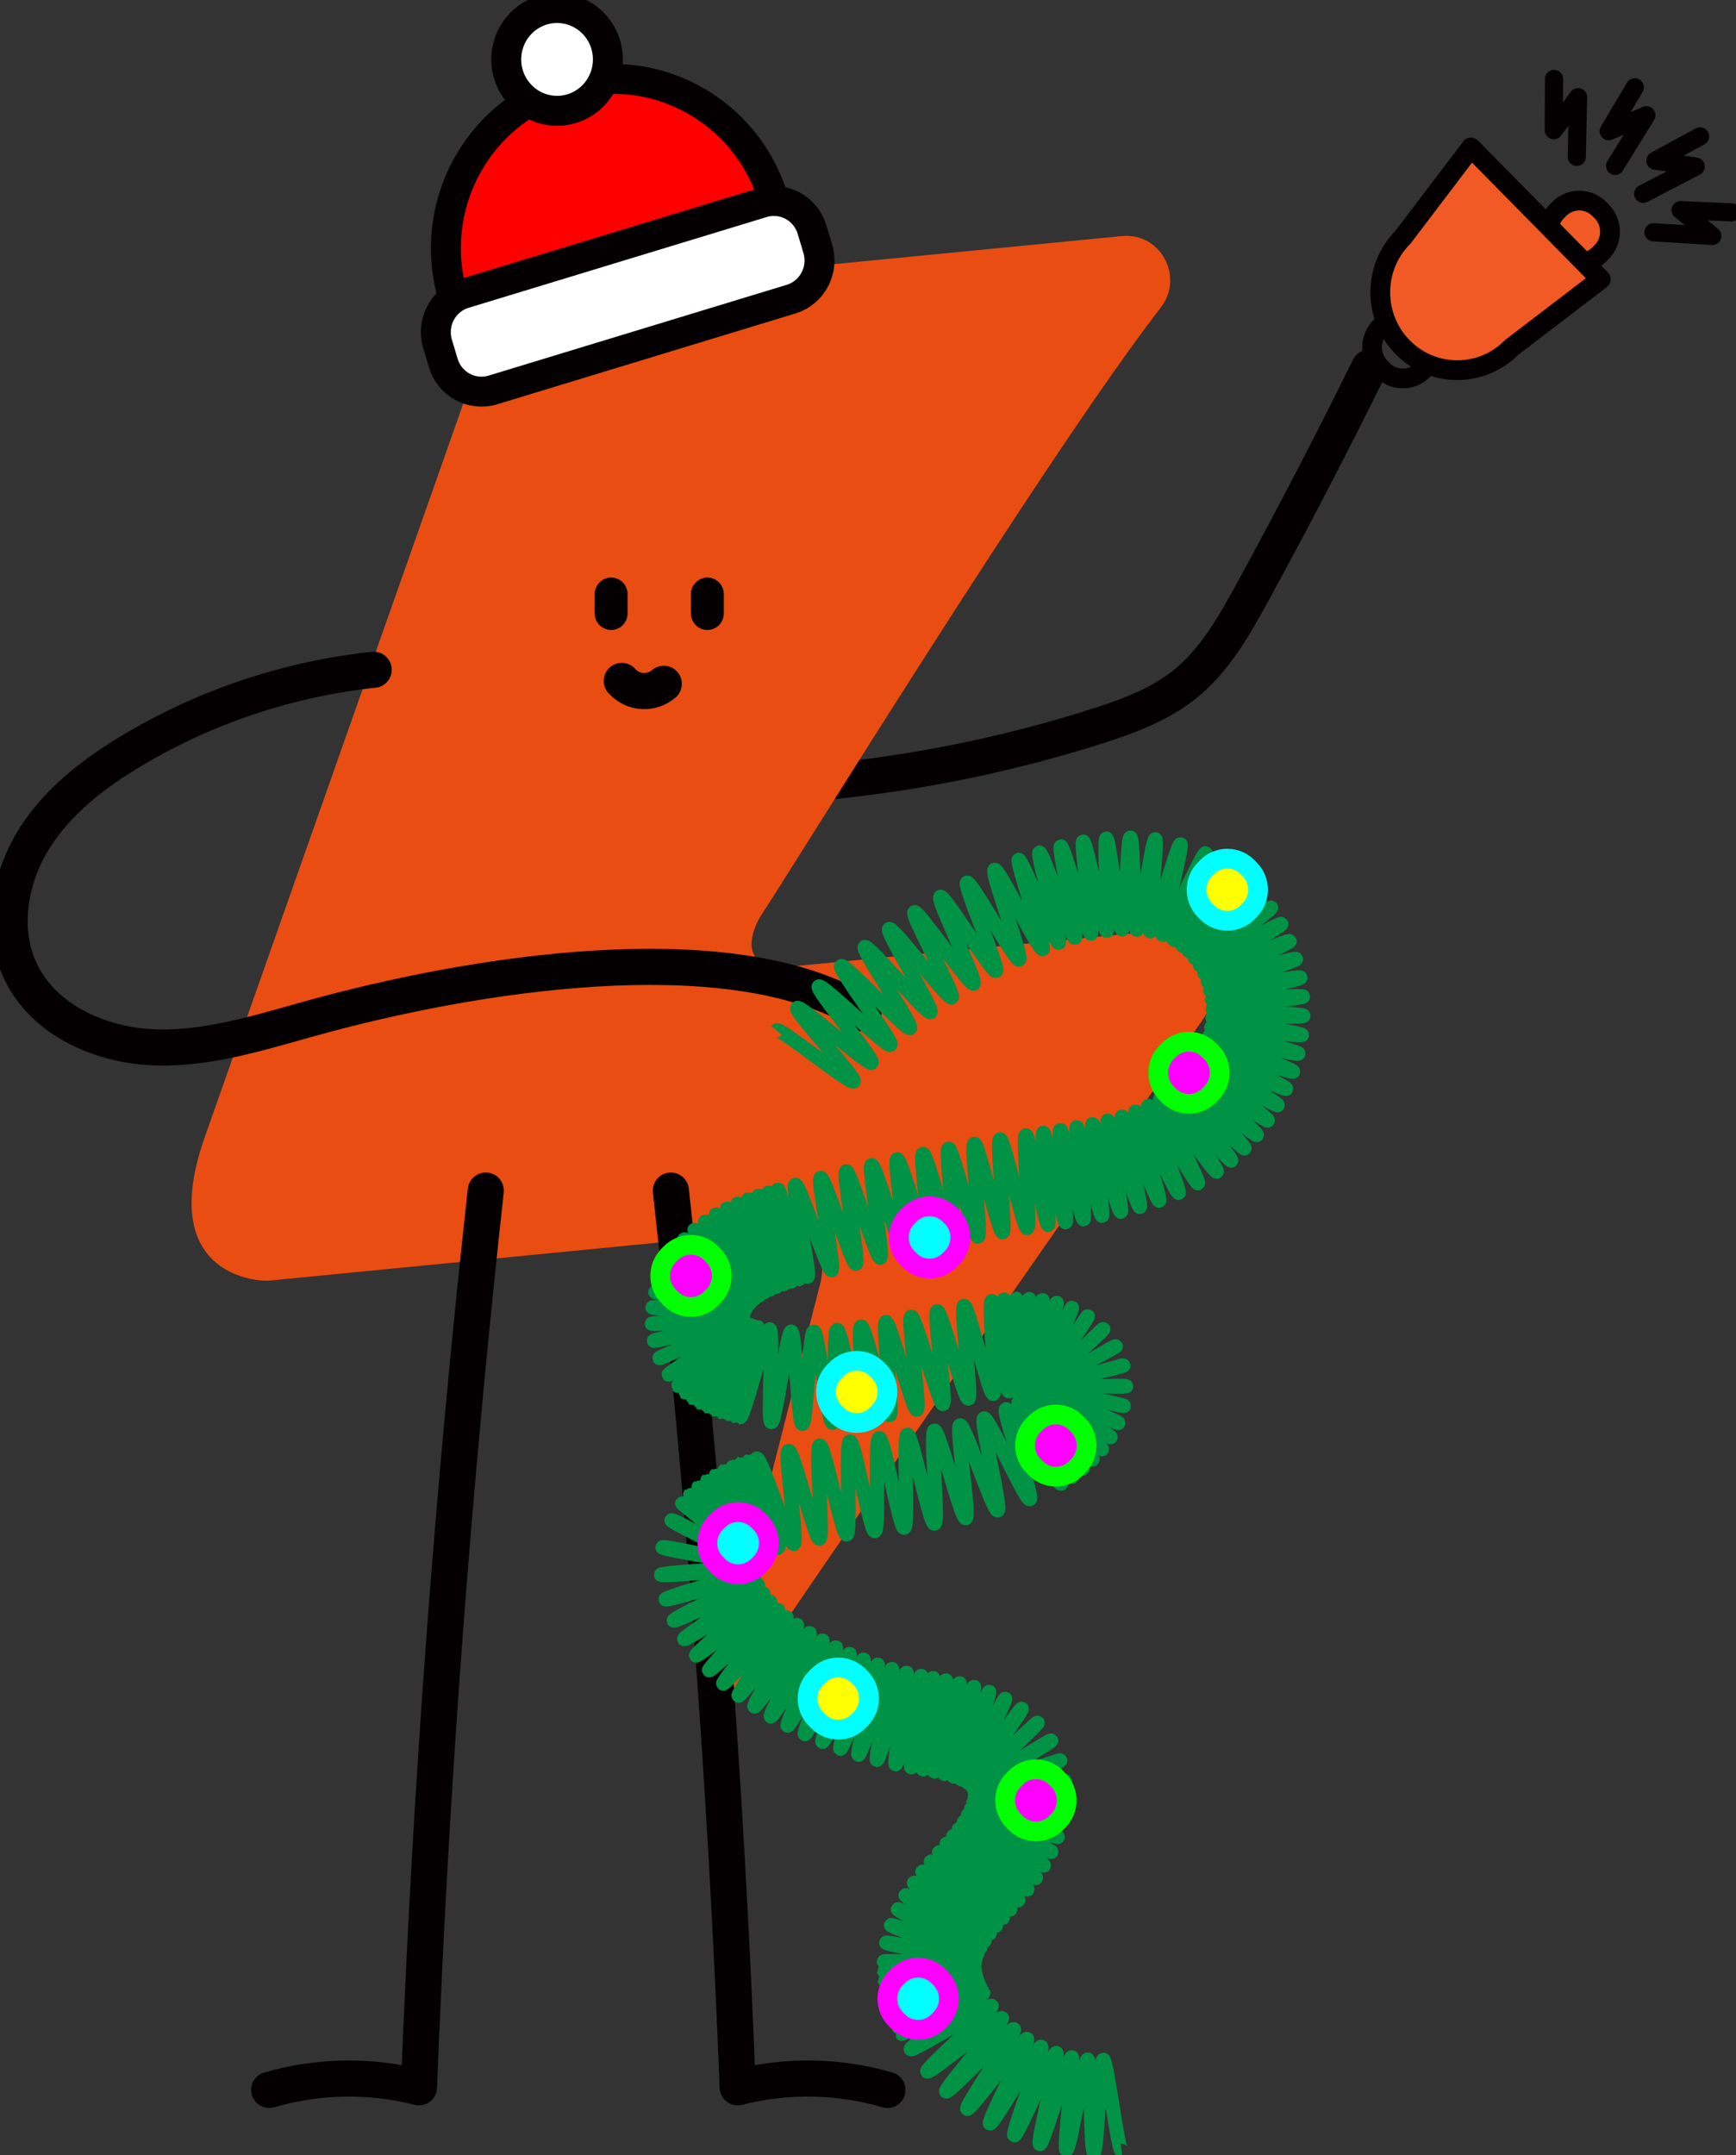
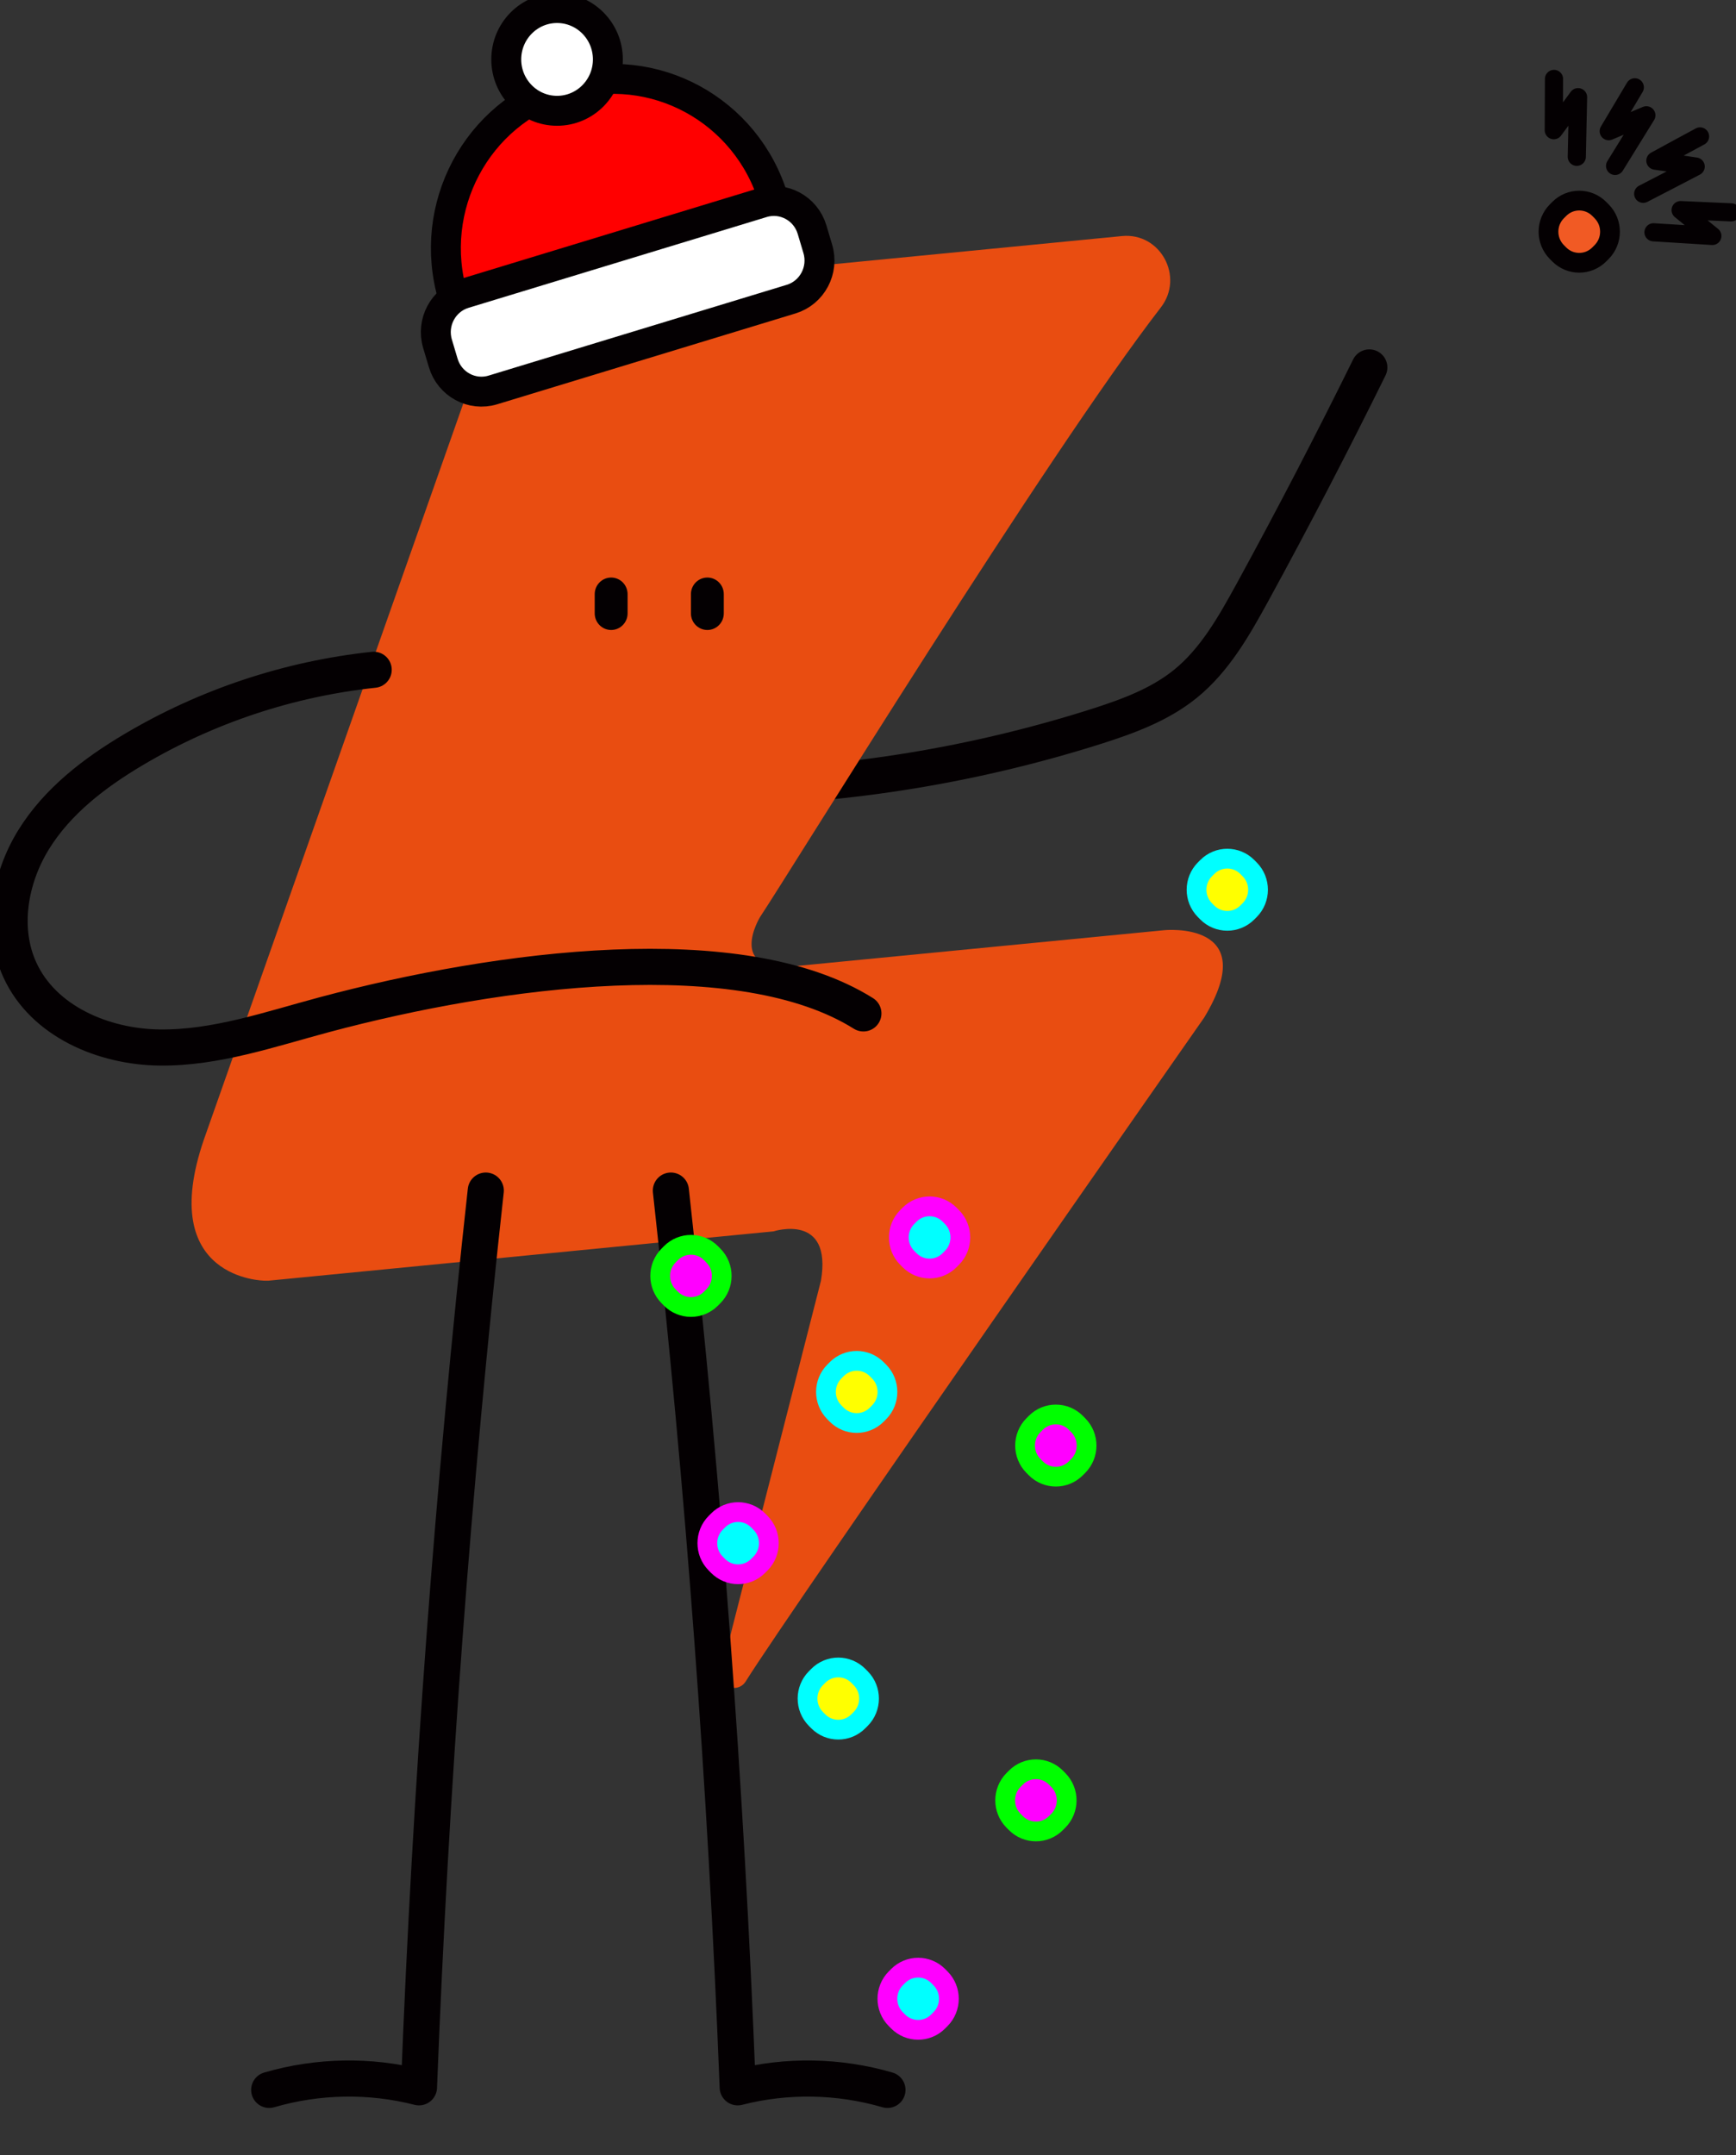
<svg xmlns="http://www.w3.org/2000/svg" width="87" height="108" viewBox="0 0 87 108" fill="none">
  <rect x="0" y="0" width="87" height="108" fill="#333333" stroke="none" />
  <g clip-path="url(#clip0_9_1294)">
    <path d="M36.268 39.468C42.588 39.355 48.893 38.318 54.926 36.405C56.51 35.9 58.105 35.319 59.401 34.271C60.885 33.073 61.852 31.353 62.772 29.676C64.802 25.963 66.753 22.206 68.624 18.412" stroke="#040002" stroke-width="1.81" stroke-linecap="round" stroke-linejoin="round" />
    <path d="M78.018 12.626L78.135 12.744C78.69 13.308 79.592 13.309 80.149 12.748L80.266 12.63C80.823 12.069 80.825 11.157 80.27 10.594L80.154 10.476C79.598 9.912 78.696 9.91 78.139 10.472L78.022 10.589C77.465 11.151 77.463 12.062 78.018 12.626Z" fill="#F15A24" stroke="#040002" stroke-width="0.99" stroke-linecap="round" stroke-linejoin="round" />
-     <path d="M69.177 18.423L69.293 18.541C69.848 19.105 70.75 19.106 71.308 18.545L71.424 18.427C71.982 17.866 71.984 16.954 71.428 16.39L71.312 16.273C70.757 15.709 69.855 15.707 69.297 16.269L69.181 16.386C68.623 16.948 68.622 17.86 69.177 18.423Z" stroke="#040002" stroke-width="0.99" stroke-linecap="round" stroke-linejoin="round" />
-     <path d="M73.716 7.39L80.223 13.994L75.752 17.412C74.243 18.933 71.797 18.928 70.299 17.402C68.794 15.875 68.799 13.403 70.309 11.888L73.722 7.395L73.716 7.39Z" fill="#F15A24" stroke="#040002" stroke-width="0.99" stroke-linecap="round" stroke-linejoin="round" />
    <path d="M77.879 3.955C77.879 4.81 77.868 5.664 77.868 6.524C78.272 5.971 78.681 5.417 79.085 4.869C79.064 5.863 79.043 6.863 79.021 7.857" stroke="#040002" stroke-width="0.91" stroke-linecap="round" stroke-linejoin="round" />
    <path d="M81.929 4.375C81.493 5.106 81.057 5.842 80.621 6.573C81.249 6.309 81.876 6.046 82.508 5.777C81.987 6.621 81.461 7.465 80.94 8.314" stroke="#040002" stroke-width="0.91" stroke-linecap="round" stroke-linejoin="round" />
    <path d="M85.198 6.836C84.454 7.239 83.704 7.642 82.96 8.051C83.635 8.147 84.31 8.244 84.98 8.346C84.103 8.803 83.226 9.26 82.349 9.711" stroke="#040002" stroke-width="0.91" stroke-linecap="round" stroke-linejoin="round" />
    <path d="M86.761 10.641C85.916 10.603 85.07 10.566 84.225 10.528C84.757 10.958 85.283 11.393 85.815 11.823C84.831 11.764 83.848 11.7 82.865 11.64" stroke="#040002" stroke-width="0.91" stroke-linecap="round" stroke-linejoin="round" />
    <path d="M58.344 46.611L39.808 48.416C36.38 48.749 38.091 45.95 38.091 45.95C39.649 43.606 52.412 22.862 58.174 15.408C59.364 13.871 58.152 11.64 56.228 11.829L28.449 14.537C28.38 14.543 28.316 14.553 28.247 14.564C25.068 15.171 24.064 17.816 24.064 17.816L10.222 57.09C7.798 64.141 13.257 64.173 13.257 64.173H13.464L38.772 61.701C38.772 61.701 41.717 60.75 41.143 64.173L36.146 83.73C36.135 83.784 36.125 83.838 36.125 83.897C36.125 84.273 36.428 84.579 36.8 84.579C37.028 84.579 37.23 84.461 37.352 84.284C39.702 80.522 60.348 50.99 60.348 50.99C63.298 46.105 58.338 46.611 58.338 46.611" fill="#E94D11" />
    <path d="M31.452 29.773C31.452 29.313 31.083 28.94 30.628 28.94C30.173 28.94 29.804 29.313 29.804 29.773V30.735C29.804 31.195 30.173 31.568 30.628 31.568C31.083 31.568 31.452 31.195 31.452 30.735V29.773Z" fill="#040002" />
    <path d="M36.273 29.773C36.273 29.313 35.905 28.94 35.45 28.94C34.995 28.94 34.626 29.313 34.626 29.773V30.735C34.626 31.195 34.995 31.568 35.45 31.568C35.905 31.568 36.273 31.195 36.273 30.735V29.773Z" fill="#040002" />
    <path d="M33.621 59.659C35.269 74.589 36.385 89.577 36.97 104.593C39.426 103.964 42.041 104.012 44.475 104.722" stroke="#040002" stroke-width="1.81" stroke-linecap="round" stroke-linejoin="round" />
    <path d="M24.345 59.659C22.698 74.589 21.581 89.577 20.997 104.593C18.541 103.964 15.925 104.012 13.491 104.722" stroke="#040002" stroke-width="1.81" stroke-linecap="round" stroke-linejoin="round" />
-     <path d="M31.16 34.121C31.42 34.411 31.787 34.605 32.202 34.626C32.616 34.648 32.978 34.508 33.265 34.266" stroke="#040002" stroke-width="1.81" stroke-linecap="round" stroke-linejoin="round" />
    <path d="M18.727 33.562C14.496 34.013 10.36 35.384 6.687 37.566C4.741 38.721 2.881 40.14 1.685 42.075C0.489 44.009 0.048 46.53 0.994 48.599C2.174 51.184 5.188 52.458 8.005 52.49C10.817 52.522 13.539 51.571 16.255 50.845C25.058 48.491 37.135 46.933 43.269 50.781" stroke="#040002" stroke-width="1.81" stroke-linecap="round" stroke-linejoin="round" />
    <path d="M22.703 14.881C21.369 10.399 23.878 5.67 28.316 4.315C32.749 2.967 37.427 5.503 38.767 9.991" fill="#FF0000" />
    <path d="M22.703 14.881C21.369 10.399 23.878 5.67 28.316 4.315C32.749 2.967 37.427 5.503 38.767 9.991" stroke="#040002" stroke-width="1.5" stroke-linecap="round" stroke-linejoin="round" />
    <path d="M27.917 5.552C29.324 5.552 30.464 4.399 30.464 2.977C30.464 1.556 29.324 0.403 27.917 0.403C26.511 0.403 25.371 1.556 25.371 2.977C25.371 4.399 26.511 5.552 27.917 5.552Z" fill="white" stroke="#040002" stroke-width="1.5" stroke-linecap="round" stroke-linejoin="round" />
    <path d="M38.207 10.157L23.264 14.707C22.207 15.029 21.608 16.156 21.926 17.225L22.213 18.187C22.531 19.256 23.646 19.861 24.703 19.539L39.647 14.989C40.703 14.667 41.302 13.54 40.984 12.472L40.697 11.509C40.379 10.441 39.264 9.835 38.207 10.157Z" fill="white" stroke="#040002" stroke-width="1.5" stroke-linecap="round" stroke-linejoin="round" />
-     <path d="M38.921 51.635C39.075 51.458 42.62 54.36 42.78 54.188C42.939 54.016 39.787 50.679 39.952 50.507C40.117 50.335 43.513 53.414 43.678 53.248C43.843 53.081 40.861 49.593 41.031 49.432C41.201 49.271 44.444 52.511 44.619 52.355C44.794 52.2 41.982 48.567 42.158 48.411C42.333 48.255 45.422 51.657 45.602 51.512C45.783 51.367 43.152 47.599 43.338 47.454C43.524 47.309 46.442 50.856 46.628 50.716C46.814 50.577 44.369 46.686 44.56 46.551C44.752 46.417 47.495 50.104 47.691 49.975C47.888 49.846 45.629 45.837 45.826 45.713C46.022 45.589 48.584 49.405 48.786 49.287C48.988 49.169 46.921 45.052 47.128 44.939C47.335 44.826 49.706 48.76 49.913 48.653C50.12 48.545 48.255 44.332 48.467 44.23C48.68 44.128 50.859 48.174 51.072 48.078C51.285 47.981 49.626 43.681 49.844 43.585C50.062 43.488 52.039 47.648 52.257 47.556C52.406 47.497 50.902 43.144 51.051 43.085C51.2 43.026 52.906 47.304 53.06 47.25C53.214 47.196 51.933 42.773 52.093 42.72C52.252 42.666 53.714 47.035 53.868 46.992C54.022 46.949 53.012 42.451 53.166 42.413C53.321 42.376 54.511 46.825 54.671 46.788C54.83 46.75 54.123 42.198 54.283 42.171C54.442 42.145 55.298 46.67 55.463 46.648C55.627 46.627 55.282 42.032 55.447 42.016C55.611 41.999 56.069 46.584 56.233 46.578C56.398 46.573 56.489 41.962 56.653 41.967C56.818 41.972 56.802 46.578 56.967 46.589C57.132 46.6 57.738 42.032 57.897 42.053C58.057 42.075 57.488 46.643 57.647 46.675C57.807 46.707 59.003 42.263 59.162 42.306C59.322 42.349 58.115 46.793 58.269 46.847C58.423 46.901 60.268 42.687 60.417 42.757C60.566 42.827 58.684 47.019 58.828 47.099C58.971 47.18 61.464 43.322 61.602 43.418C61.698 43.483 59.157 47.309 59.253 47.379C59.348 47.449 62.304 43.95 62.394 44.026C62.485 44.101 59.487 47.572 59.572 47.653C59.657 47.734 63.016 44.627 63.096 44.719C63.176 44.81 59.784 47.884 59.859 47.981C59.933 48.078 63.633 45.385 63.702 45.482C63.771 45.579 60.055 48.244 60.119 48.346C60.183 48.449 64.159 46.197 64.217 46.299C64.276 46.401 60.289 48.637 60.342 48.744C60.395 48.852 64.59 47.051 64.632 47.159C64.675 47.266 60.481 49.061 60.518 49.169C60.555 49.276 64.919 47.943 64.951 48.056C64.983 48.169 60.624 49.502 60.651 49.62C60.677 49.738 65.153 48.868 65.174 48.986C65.195 49.104 60.72 49.964 60.736 50.082C60.752 50.2 65.291 49.819 65.302 49.937C65.312 50.055 60.768 50.426 60.773 50.544C60.778 50.663 65.334 50.781 65.328 50.899C65.323 51.017 60.773 50.878 60.762 50.996C60.752 51.114 65.265 51.743 65.249 51.861C65.233 51.979 60.72 51.345 60.699 51.463C60.677 51.582 65.1 52.678 65.073 52.796C65.047 52.914 60.619 51.813 60.587 51.931C60.555 52.049 64.845 53.586 64.808 53.699C64.77 53.812 60.47 52.28 60.427 52.388C60.385 52.495 64.51 54.451 64.462 54.559C64.414 54.666 60.279 52.732 60.22 52.839C60.162 52.947 64.095 55.279 64.037 55.381C63.978 55.483 60.034 53.178 59.97 53.275C59.907 53.371 63.611 56.053 63.542 56.15C63.473 56.246 59.747 53.592 59.678 53.688C59.609 53.785 63.064 56.784 62.99 56.875C62.915 56.967 59.433 53.989 59.354 54.081C59.274 54.172 62.458 57.461 62.373 57.547C62.288 57.633 59.077 54.36 58.992 54.441C58.907 54.521 61.794 58.084 61.703 58.16C61.613 58.235 58.7 54.693 58.604 54.763C58.508 54.833 61.076 58.643 60.98 58.713C60.858 58.799 58.253 55.016 58.131 55.091C58.009 55.166 60.172 59.224 60.039 59.294C59.907 59.364 57.679 55.349 57.546 55.413C57.413 55.478 59.21 59.718 59.072 59.777C58.934 59.836 57.047 55.645 56.908 55.698C56.77 55.752 58.232 60.116 58.094 60.17C57.956 60.223 56.366 55.897 56.228 55.946C56.09 55.994 57.265 60.444 57.127 60.481C56.988 60.519 55.649 56.117 55.511 56.15C55.372 56.182 56.313 60.696 56.17 60.728C56.026 60.761 54.894 56.295 54.75 56.327C54.607 56.359 55.372 60.901 55.229 60.927C55.085 60.954 54.102 56.456 53.958 56.483C53.815 56.51 54.453 61.072 54.304 61.099C54.155 61.126 53.278 56.601 53.135 56.623C52.991 56.644 53.544 61.223 53.4 61.244C53.257 61.266 52.433 56.736 52.284 56.757C52.135 56.779 52.667 61.357 52.523 61.379C52.38 61.4 51.561 56.864 51.417 56.886C51.205 56.918 51.689 61.502 51.476 61.54C51.263 61.578 50.328 57.058 50.12 57.096C49.913 57.133 50.45 61.712 50.243 61.744C50.035 61.776 49.036 57.278 48.829 57.316C48.622 57.353 49.222 61.927 49.01 61.965C48.797 62.002 47.745 57.515 47.537 57.558C47.33 57.601 47.989 62.163 47.782 62.206C47.574 62.249 46.458 57.773 46.251 57.821C46.044 57.869 46.761 62.416 46.554 62.464C46.346 62.513 45.177 58.052 44.964 58.095C44.752 58.138 45.538 62.685 45.326 62.733C45.113 62.782 43.891 58.337 43.683 58.385C43.476 58.434 44.316 62.97 44.109 63.018C43.901 63.066 42.615 58.643 42.408 58.697C42.2 58.751 43.099 63.27 42.891 63.324C42.684 63.378 41.339 58.971 41.132 59.025C40.925 59.079 41.881 63.588 41.674 63.647C41.467 63.706 40.069 59.315 39.861 59.369C39.654 59.423 40.669 63.921 40.468 63.98C40.393 64.001 39.069 59.589 38.995 59.611C38.921 59.632 40.122 64.077 40.047 64.098C39.973 64.12 38.586 59.729 38.517 59.756C38.447 59.783 39.729 64.2 39.654 64.222C39.58 64.243 38.091 59.89 38.017 59.917C37.943 59.944 39.351 64.324 39.277 64.351C39.202 64.378 37.576 60.073 37.501 60.1C37.427 60.127 39 64.453 38.926 64.48C38.852 64.507 37.044 60.282 36.97 60.309C36.895 60.336 38.676 64.582 38.607 64.614C38.538 64.646 36.502 60.524 36.433 60.556C36.364 60.589 38.389 64.722 38.32 64.754C38.251 64.786 35.955 60.815 35.885 60.852C35.816 60.89 38.129 64.861 38.065 64.904C38.001 64.947 35.407 61.158 35.343 61.207C35.279 61.255 37.911 65.012 37.847 65.06C37.783 65.109 34.87 61.567 34.806 61.621C34.743 61.674 37.714 65.168 37.656 65.221C37.597 65.275 34.349 62.045 34.296 62.099C34.243 62.153 37.576 65.297 37.523 65.356C37.469 65.415 33.844 62.631 33.796 62.696C33.749 62.76 37.469 65.42 37.427 65.485C37.384 65.549 33.43 63.265 33.392 63.335C33.355 63.405 37.374 65.571 37.342 65.641C37.31 65.71 33.1 63.942 33.074 64.017C33.047 64.093 37.299 65.732 37.278 65.807C37.257 65.882 32.861 64.668 32.84 64.743C32.818 64.818 37.252 65.888 37.236 65.963C37.22 66.038 32.707 65.436 32.696 65.512C32.685 65.587 37.22 66.022 37.22 66.097C37.22 66.173 32.664 66.253 32.664 66.328C32.664 66.404 37.209 66.114 37.22 66.189C37.23 66.264 32.755 67.108 32.77 67.183C32.786 67.258 37.204 66.156 37.23 66.232C37.257 66.307 33.015 67.984 33.047 68.054C33.079 68.123 37.193 66.156 37.23 66.226C37.267 66.296 33.462 68.817 33.509 68.881C33.557 68.946 37.166 66.146 37.22 66.205C37.246 66.237 33.945 69.408 33.972 69.44C33.998 69.472 37.188 66.183 37.22 66.21C37.252 66.237 34.296 69.741 34.323 69.768C34.349 69.795 37.204 66.2 37.236 66.226C37.267 66.253 34.657 70.026 34.689 70.047C34.721 70.069 37.236 66.232 37.273 66.253C37.31 66.275 35.024 70.262 35.056 70.278C35.088 70.295 37.294 66.264 37.331 66.285C37.368 66.307 35.386 70.45 35.423 70.467C35.46 70.483 37.379 66.307 37.416 66.323C37.453 66.339 35.737 70.606 35.774 70.622C35.811 70.638 37.48 66.35 37.523 66.366C37.565 66.382 36.082 70.735 36.119 70.751C36.157 70.767 37.613 66.398 37.65 66.409C37.687 66.42 36.412 70.843 36.454 70.853C36.497 70.864 37.762 66.441 37.799 66.452C37.836 66.463 36.736 70.934 36.773 70.945C36.81 70.956 37.921 66.484 37.964 66.495C38.006 66.506 37.039 71.009 37.081 71.015C37.299 71.063 38.357 66.576 38.575 66.613C38.793 66.651 38.432 71.246 38.655 71.267C38.878 71.289 39.436 66.715 39.654 66.726C39.872 66.737 39.984 71.348 40.207 71.348C40.43 71.348 40.558 66.737 40.781 66.731C41.004 66.726 41.493 71.305 41.717 71.289C41.94 71.273 41.727 66.662 41.95 66.64C42.174 66.619 42.955 71.16 43.178 71.128C43.402 71.095 42.939 66.506 43.157 66.474C43.375 66.441 44.364 70.939 44.582 70.902C44.8 70.864 44.178 66.291 44.396 66.248C44.614 66.205 45.725 70.676 45.943 70.633C46.16 70.59 45.448 66.033 45.666 65.984C45.884 65.936 47.043 70.402 47.255 70.354C47.468 70.305 46.756 65.753 46.968 65.705C47.181 65.657 48.319 70.128 48.531 70.085C48.744 70.042 48.095 65.474 48.313 65.436C48.531 65.399 49.557 69.886 49.775 69.849C49.993 69.811 49.488 65.227 49.706 65.195C49.786 65.184 50.477 69.736 50.556 69.725C50.636 69.714 50.227 65.125 50.307 65.119C50.386 65.114 50.812 69.698 50.891 69.693C50.971 69.687 50.849 65.082 50.928 65.082C51.008 65.082 51.136 69.682 51.216 69.687C51.295 69.693 51.492 65.087 51.572 65.087C51.651 65.087 51.434 69.693 51.508 69.698C51.582 69.703 52.167 65.135 52.247 65.146C52.327 65.157 51.683 69.714 51.758 69.73C51.832 69.746 52.885 65.264 52.959 65.281C53.033 65.297 51.864 69.752 51.938 69.773C52.013 69.795 53.65 65.501 53.719 65.528C53.788 65.555 51.96 69.773 52.029 69.811C52.098 69.849 54.453 65.909 54.517 65.952C54.58 65.995 51.965 69.757 52.023 69.805C52.082 69.854 55.234 66.538 55.293 66.597C55.351 66.656 51.912 69.671 51.96 69.736C52.008 69.8 55.877 67.387 55.92 67.457C55.962 67.527 51.88 69.569 51.912 69.644C51.938 69.72 56.287 68.349 56.303 68.424C56.319 68.5 51.875 69.462 51.885 69.537C51.896 69.612 56.435 69.381 56.441 69.462C56.446 69.542 51.896 69.359 51.885 69.435C51.875 69.51 56.345 70.375 56.329 70.45C56.313 70.526 51.912 69.343 51.891 69.413C51.869 69.483 56.079 71.23 56.047 71.305C56.016 71.38 51.896 69.413 51.859 69.483C51.822 69.553 55.707 71.955 55.665 72.02C55.622 72.084 51.822 69.548 51.774 69.612C51.726 69.677 55.277 72.562 55.229 72.622C55.181 72.681 51.694 69.714 51.641 69.773C51.588 69.832 54.814 73.084 54.761 73.138C54.708 73.191 51.524 69.891 51.471 69.945C51.417 69.999 54.325 73.541 54.267 73.589C54.208 73.637 51.327 70.069 51.269 70.117C51.21 70.166 53.81 73.944 53.746 73.992C53.682 74.04 51.115 70.23 51.045 70.273C50.976 70.316 53.257 74.304 53.188 74.347C52.975 74.47 50.636 70.51 50.418 70.617C50.2 70.725 51.832 75.029 51.609 75.121C51.386 75.212 49.547 70.993 49.318 71.074C49.089 71.154 50.232 75.62 49.998 75.685C49.764 75.749 48.356 71.364 48.117 71.423C47.877 71.482 48.638 76.029 48.398 76.077C48.159 76.126 47.075 71.644 46.83 71.686C46.586 71.73 47.075 76.314 46.83 76.351C46.586 76.389 45.714 71.859 45.475 71.891C45.236 71.923 45.56 76.523 45.315 76.555C45.071 76.588 44.305 72.036 44.061 72.063C43.816 72.09 44.087 76.695 43.843 76.722C43.598 76.749 42.833 72.202 42.594 72.229C42.355 72.256 42.668 76.862 42.429 76.894C42.19 76.926 41.323 72.396 41.079 72.433C40.834 72.471 41.307 77.055 41.068 77.098C40.829 77.141 39.761 72.654 39.521 72.702C39.282 72.751 40.016 77.303 39.776 77.362C39.537 77.421 38.166 73.019 37.927 73.089C37.873 73.105 39.08 77.544 39.027 77.561C38.974 77.577 37.597 73.186 37.544 73.202C37.491 73.218 38.836 77.62 38.782 77.641C38.729 77.663 37.198 73.32 37.145 73.336C37.092 73.353 38.607 77.7 38.559 77.722C38.511 77.743 36.789 73.476 36.736 73.498C36.683 73.519 38.405 77.786 38.357 77.808C38.309 77.829 36.364 73.664 36.316 73.686C36.268 73.707 38.235 77.867 38.182 77.894C38.129 77.921 35.933 73.885 35.885 73.911C35.838 73.938 38.086 77.948 38.038 77.974C37.99 78.001 35.492 74.153 35.45 74.18C35.407 74.207 37.969 78.017 37.927 78.05C37.884 78.082 35.056 74.47 35.014 74.503C34.971 74.535 37.884 78.082 37.842 78.114C37.799 78.146 34.626 74.847 34.588 74.884C34.551 74.922 37.82 78.13 37.783 78.168C37.746 78.205 34.227 75.287 34.19 75.33C34.153 75.373 37.778 78.168 37.746 78.216C37.672 78.324 33.711 76.067 33.653 76.179C33.594 76.292 37.73 78.211 37.687 78.329C37.645 78.447 33.217 77.41 33.196 77.534C33.175 77.657 37.672 78.324 37.666 78.453C37.661 78.582 33.116 78.781 33.127 78.909C33.137 79.038 37.661 78.549 37.687 78.678C37.714 78.807 33.318 80.016 33.355 80.14C33.392 80.264 37.741 78.893 37.788 79.012C37.836 79.13 33.711 81.086 33.764 81.204C33.818 81.323 37.916 79.302 37.98 79.415C38.044 79.528 34.216 82.026 34.285 82.134C34.355 82.242 38.182 79.737 38.256 79.845C38.331 79.952 34.796 82.859 34.881 82.956C34.966 83.053 38.517 80.172 38.602 80.269C38.687 80.366 35.444 83.606 35.535 83.698C35.625 83.789 38.899 80.586 38.99 80.672C39.08 80.758 36.146 84.284 36.242 84.364C36.337 84.445 39.314 80.957 39.415 81.038C39.516 81.118 36.911 84.896 37.012 84.972C37.129 85.052 39.824 81.339 39.941 81.419C40.058 81.5 37.687 85.434 37.81 85.514C37.932 85.595 40.452 81.752 40.574 81.828C40.696 81.903 38.506 85.944 38.628 86.014C38.751 86.084 41.1 82.134 41.222 82.204C41.344 82.274 39.341 86.412 39.468 86.476C39.596 86.541 41.759 82.489 41.892 82.548C42.025 82.607 40.202 86.836 40.335 86.901C40.468 86.965 42.445 82.811 42.578 82.87C42.711 82.929 41.084 87.234 41.217 87.288C41.35 87.342 43.141 83.107 43.279 83.155C43.418 83.203 41.982 87.583 42.115 87.632C42.248 87.68 43.853 83.365 43.986 83.408C44.119 83.451 42.891 87.89 43.024 87.933C43.157 87.976 44.566 83.59 44.704 83.628C44.842 83.666 43.811 88.159 43.949 88.191C44.087 88.223 45.294 83.784 45.432 83.816C45.57 83.848 44.746 88.379 44.885 88.411C45.023 88.443 46.028 83.945 46.166 83.972C46.267 83.988 45.565 88.545 45.666 88.561C45.767 88.578 46.66 84.058 46.761 84.079C46.862 84.101 46.16 88.653 46.261 88.669C46.362 88.685 47.303 84.176 47.404 84.198C47.505 84.219 46.719 88.755 46.82 88.776C46.921 88.798 47.989 84.316 48.09 84.343C48.191 84.37 47.234 88.873 47.33 88.895C47.426 88.916 48.712 84.499 48.813 84.525C48.914 84.552 47.691 88.992 47.787 89.024C47.883 89.056 49.477 84.74 49.573 84.773C49.669 84.805 48.074 89.126 48.17 89.163C48.265 89.201 50.285 85.074 50.376 85.122C50.466 85.17 48.372 89.26 48.462 89.308C48.553 89.357 51.12 85.557 51.205 85.622C51.29 85.686 48.574 89.373 48.648 89.443C48.722 89.513 51.933 86.245 52.002 86.32C52.071 86.396 48.685 89.464 48.749 89.55C48.813 89.636 52.63 87.127 52.683 87.218C52.736 87.309 48.765 89.556 48.808 89.653C48.85 89.744 53.108 88.121 53.14 88.212C53.172 88.304 48.818 89.653 48.84 89.749C48.861 89.846 53.363 89.153 53.374 89.249C53.384 89.346 48.85 89.771 48.855 89.867C48.861 89.964 53.406 90.174 53.4 90.27C53.395 90.367 48.855 89.953 48.845 90.05C48.834 90.147 53.283 91.114 53.262 91.206C53.241 91.297 48.818 90.206 48.786 90.297C48.754 90.389 53.044 91.953 53.012 92.044C52.98 92.135 48.717 90.507 48.68 90.598C48.643 90.69 52.736 92.71 52.693 92.796C52.651 92.882 48.563 90.846 48.515 90.931C48.467 91.017 52.374 93.393 52.321 93.479C52.268 93.565 48.356 91.2 48.308 91.281C48.26 91.362 51.976 94.022 51.922 94.102C51.869 94.183 48.117 91.56 48.058 91.641C48 91.722 51.55 94.608 51.492 94.683C51.434 94.758 47.84 91.926 47.776 91.996C47.713 92.066 51.104 95.15 51.04 95.22C50.976 95.29 47.505 92.302 47.441 92.377C47.378 92.452 50.705 95.596 50.642 95.672C50.578 95.747 47.123 92.737 47.059 92.812C46.995 92.888 50.333 96.021 50.269 96.096C50.206 96.171 46.713 93.205 46.65 93.28C46.586 93.355 49.988 96.419 49.924 96.494C49.86 96.569 46.288 93.71 46.224 93.785C46.16 93.861 49.674 96.8 49.616 96.875C49.557 96.951 45.858 94.263 45.799 94.344C45.74 94.425 49.408 97.155 49.355 97.236C49.302 97.316 45.432 94.882 45.379 94.968C45.326 95.054 49.196 97.488 49.148 97.574C49.1 97.66 45.033 95.586 44.991 95.672C44.949 95.758 49.041 97.784 48.999 97.875C48.956 97.966 44.688 96.376 44.651 96.467C44.614 96.558 48.93 98.042 48.903 98.138C48.877 98.235 44.428 97.257 44.406 97.348C44.385 97.44 48.866 98.267 48.855 98.364C48.845 98.461 44.3 98.192 44.295 98.289C44.295 98.337 48.845 98.472 48.845 98.52C48.845 98.568 44.289 98.713 44.295 98.762C44.3 98.81 48.845 98.579 48.85 98.627C48.855 98.676 44.327 99.17 44.332 99.219C44.337 99.267 48.861 98.697 48.866 98.746C48.871 98.794 44.39 99.611 44.396 99.659C44.401 99.708 48.877 98.832 48.887 98.88C48.898 98.928 44.475 100.035 44.486 100.084C44.497 100.132 48.909 98.977 48.925 99.025C48.941 99.073 44.587 100.444 44.603 100.487C44.619 100.53 48.956 99.133 48.972 99.176C48.988 99.219 44.715 100.825 44.731 100.868C44.746 100.911 49.01 99.288 49.031 99.337C49.052 99.385 44.858 101.191 44.879 101.234C44.901 101.277 49.084 99.46 49.105 99.503C49.127 99.546 45.018 101.54 45.039 101.583C45.06 101.626 49.169 99.632 49.19 99.675C49.212 99.718 45.182 101.873 45.204 101.916C45.225 101.959 49.259 99.81 49.281 99.853C49.366 100.014 45.549 102.529 45.645 102.68C45.74 102.83 49.594 100.369 49.701 100.514C49.807 100.659 46.352 103.663 46.469 103.803C46.586 103.942 50.089 100.997 50.216 101.126C50.344 101.255 47.287 104.679 47.42 104.802C47.553 104.926 50.668 101.562 50.812 101.68C50.955 101.798 48.329 105.566 48.473 105.673C48.616 105.78 51.317 102.067 51.471 102.164C51.625 102.26 49.456 106.318 49.616 106.404C49.775 106.49 52.023 102.481 52.183 102.561C52.343 102.642 50.668 106.925 50.833 106.995C50.998 107.065 52.768 102.814 52.938 102.873C53.108 102.932 51.944 107.387 52.114 107.436C52.284 107.484 53.538 103.05 53.714 103.088C53.889 103.126 53.267 107.688 53.448 107.715C53.629 107.742 54.325 103.19 54.506 103.201C54.687 103.212 54.639 107.823 54.819 107.828C55 107.833 55.112 103.222 55.293 103.217C55.473 103.212 56.026 107.785 56.207 107.764" stroke="#009245" stroke-width="0.71" stroke-miterlimit="10" />
    <path d="M60.38 45.6L60.496 45.718C61.052 46.282 61.954 46.283 62.511 45.722L62.628 45.605C63.185 45.043 63.187 44.131 62.632 43.568L62.516 43.45C61.96 42.886 61.058 42.884 60.501 43.446L60.384 43.563C59.827 44.125 59.825 45.037 60.38 45.6Z" fill="#FFFF00" stroke="#00FFFF" stroke-width="0.99" stroke-linecap="round" stroke-linejoin="round" />
-     <path d="M58.458 54.773L58.575 54.891C59.13 55.454 60.032 55.456 60.589 54.895L60.706 54.777C61.263 54.215 61.265 53.304 60.71 52.74L60.593 52.622C60.038 52.059 59.136 52.057 58.579 52.618L58.462 52.736C57.905 53.297 57.903 54.209 58.458 54.773Z" fill="#FF00FF" stroke="#00FF00" stroke-width="0.99" stroke-linecap="round" stroke-linejoin="round" />
    <path d="M45.46 63.023L45.577 63.141C46.132 63.704 47.034 63.706 47.591 63.145L47.708 63.027C48.265 62.466 48.267 61.554 47.712 60.99L47.596 60.872C47.04 60.309 46.138 60.307 45.581 60.868L45.464 60.986C44.907 61.547 44.905 62.459 45.46 63.023Z" fill="#00FFFF" stroke="#FF00FF" stroke-width="0.99" stroke-linecap="round" stroke-linejoin="round" />
    <path d="M33.502 64.95L33.618 65.069C34.173 65.632 35.075 65.634 35.633 65.072L35.749 64.955C36.307 64.393 36.309 63.481 35.753 62.918L35.637 62.8C35.082 62.236 34.18 62.235 33.622 62.796L33.505 62.914C32.948 63.475 32.946 64.387 33.502 64.95Z" fill="#FF00FF" stroke="#00FF00" stroke-width="0.99" stroke-linecap="round" stroke-linejoin="round" />
    <path d="M41.809 70.764L41.925 70.882C42.48 71.446 43.382 71.447 43.94 70.886L44.056 70.768C44.614 70.207 44.615 69.295 44.06 68.731L43.944 68.614C43.389 68.05 42.487 68.048 41.929 68.61L41.812 68.727C41.255 69.289 41.253 70.201 41.809 70.764Z" fill="#FFFF00" stroke="#00FFFF" stroke-width="0.99" stroke-linecap="round" stroke-linejoin="round" />
    <path d="M51.787 73.452L51.904 73.57C52.459 74.134 53.361 74.136 53.918 73.574L54.035 73.457C54.593 72.895 54.594 71.983 54.039 71.42L53.923 71.302C53.367 70.738 52.465 70.737 51.908 71.298L51.791 71.415C51.234 71.977 51.232 72.889 51.787 73.452Z" fill="#FF00FF" stroke="#00FF00" stroke-width="0.99" stroke-linecap="round" stroke-linejoin="round" />
    <path d="M35.864 78.343L35.98 78.461C36.536 79.025 37.438 79.026 37.995 78.465L38.112 78.347C38.669 77.786 38.671 76.874 38.116 76.311L37.999 76.192C37.444 75.629 36.542 75.627 35.985 76.189L35.868 76.306C35.311 76.868 35.309 77.779 35.864 78.343Z" fill="#00FFFF" stroke="#FF00FF" stroke-width="0.99" stroke-linecap="round" stroke-linejoin="round" />
    <path d="M40.885 86.13L41.002 86.248C41.557 86.811 42.459 86.813 43.016 86.251L43.133 86.134C43.69 85.573 43.692 84.661 43.137 84.097L43.021 83.979C42.465 83.415 41.563 83.414 41.006 83.975L40.889 84.093C40.332 84.654 40.33 85.566 40.885 86.13Z" fill="#FFFF00" stroke="#00FFFF" stroke-width="0.99" stroke-linecap="round" stroke-linejoin="round" />
    <path d="M50.789 91.23L50.906 91.348C51.461 91.912 52.363 91.913 52.92 91.352L53.037 91.234C53.595 90.673 53.596 89.761 53.041 89.198L52.925 89.08C52.37 88.516 51.468 88.514 50.91 89.076L50.793 89.193C50.236 89.755 50.234 90.667 50.789 91.23Z" fill="#FF00FF" stroke="#00FF00" stroke-width="0.99" stroke-linecap="round" stroke-linejoin="round" />
    <path d="M44.887 101.171L45.004 101.289C45.559 101.853 46.461 101.854 47.018 101.293L47.135 101.175C47.692 100.614 47.694 99.702 47.139 99.139L47.023 99.021C46.467 98.457 45.565 98.455 45.008 99.017L44.891 99.134C44.334 99.696 44.332 100.608 44.887 101.171Z" fill="#00FFFF" stroke="#FF00FF" stroke-width="0.99" stroke-linecap="round" stroke-linejoin="round" />
  </g>
  <defs>
    <clipPath id="clip0_9_1294">
      <rect width="87" height="108" fill="white" />
    </clipPath>
  </defs>
</svg>